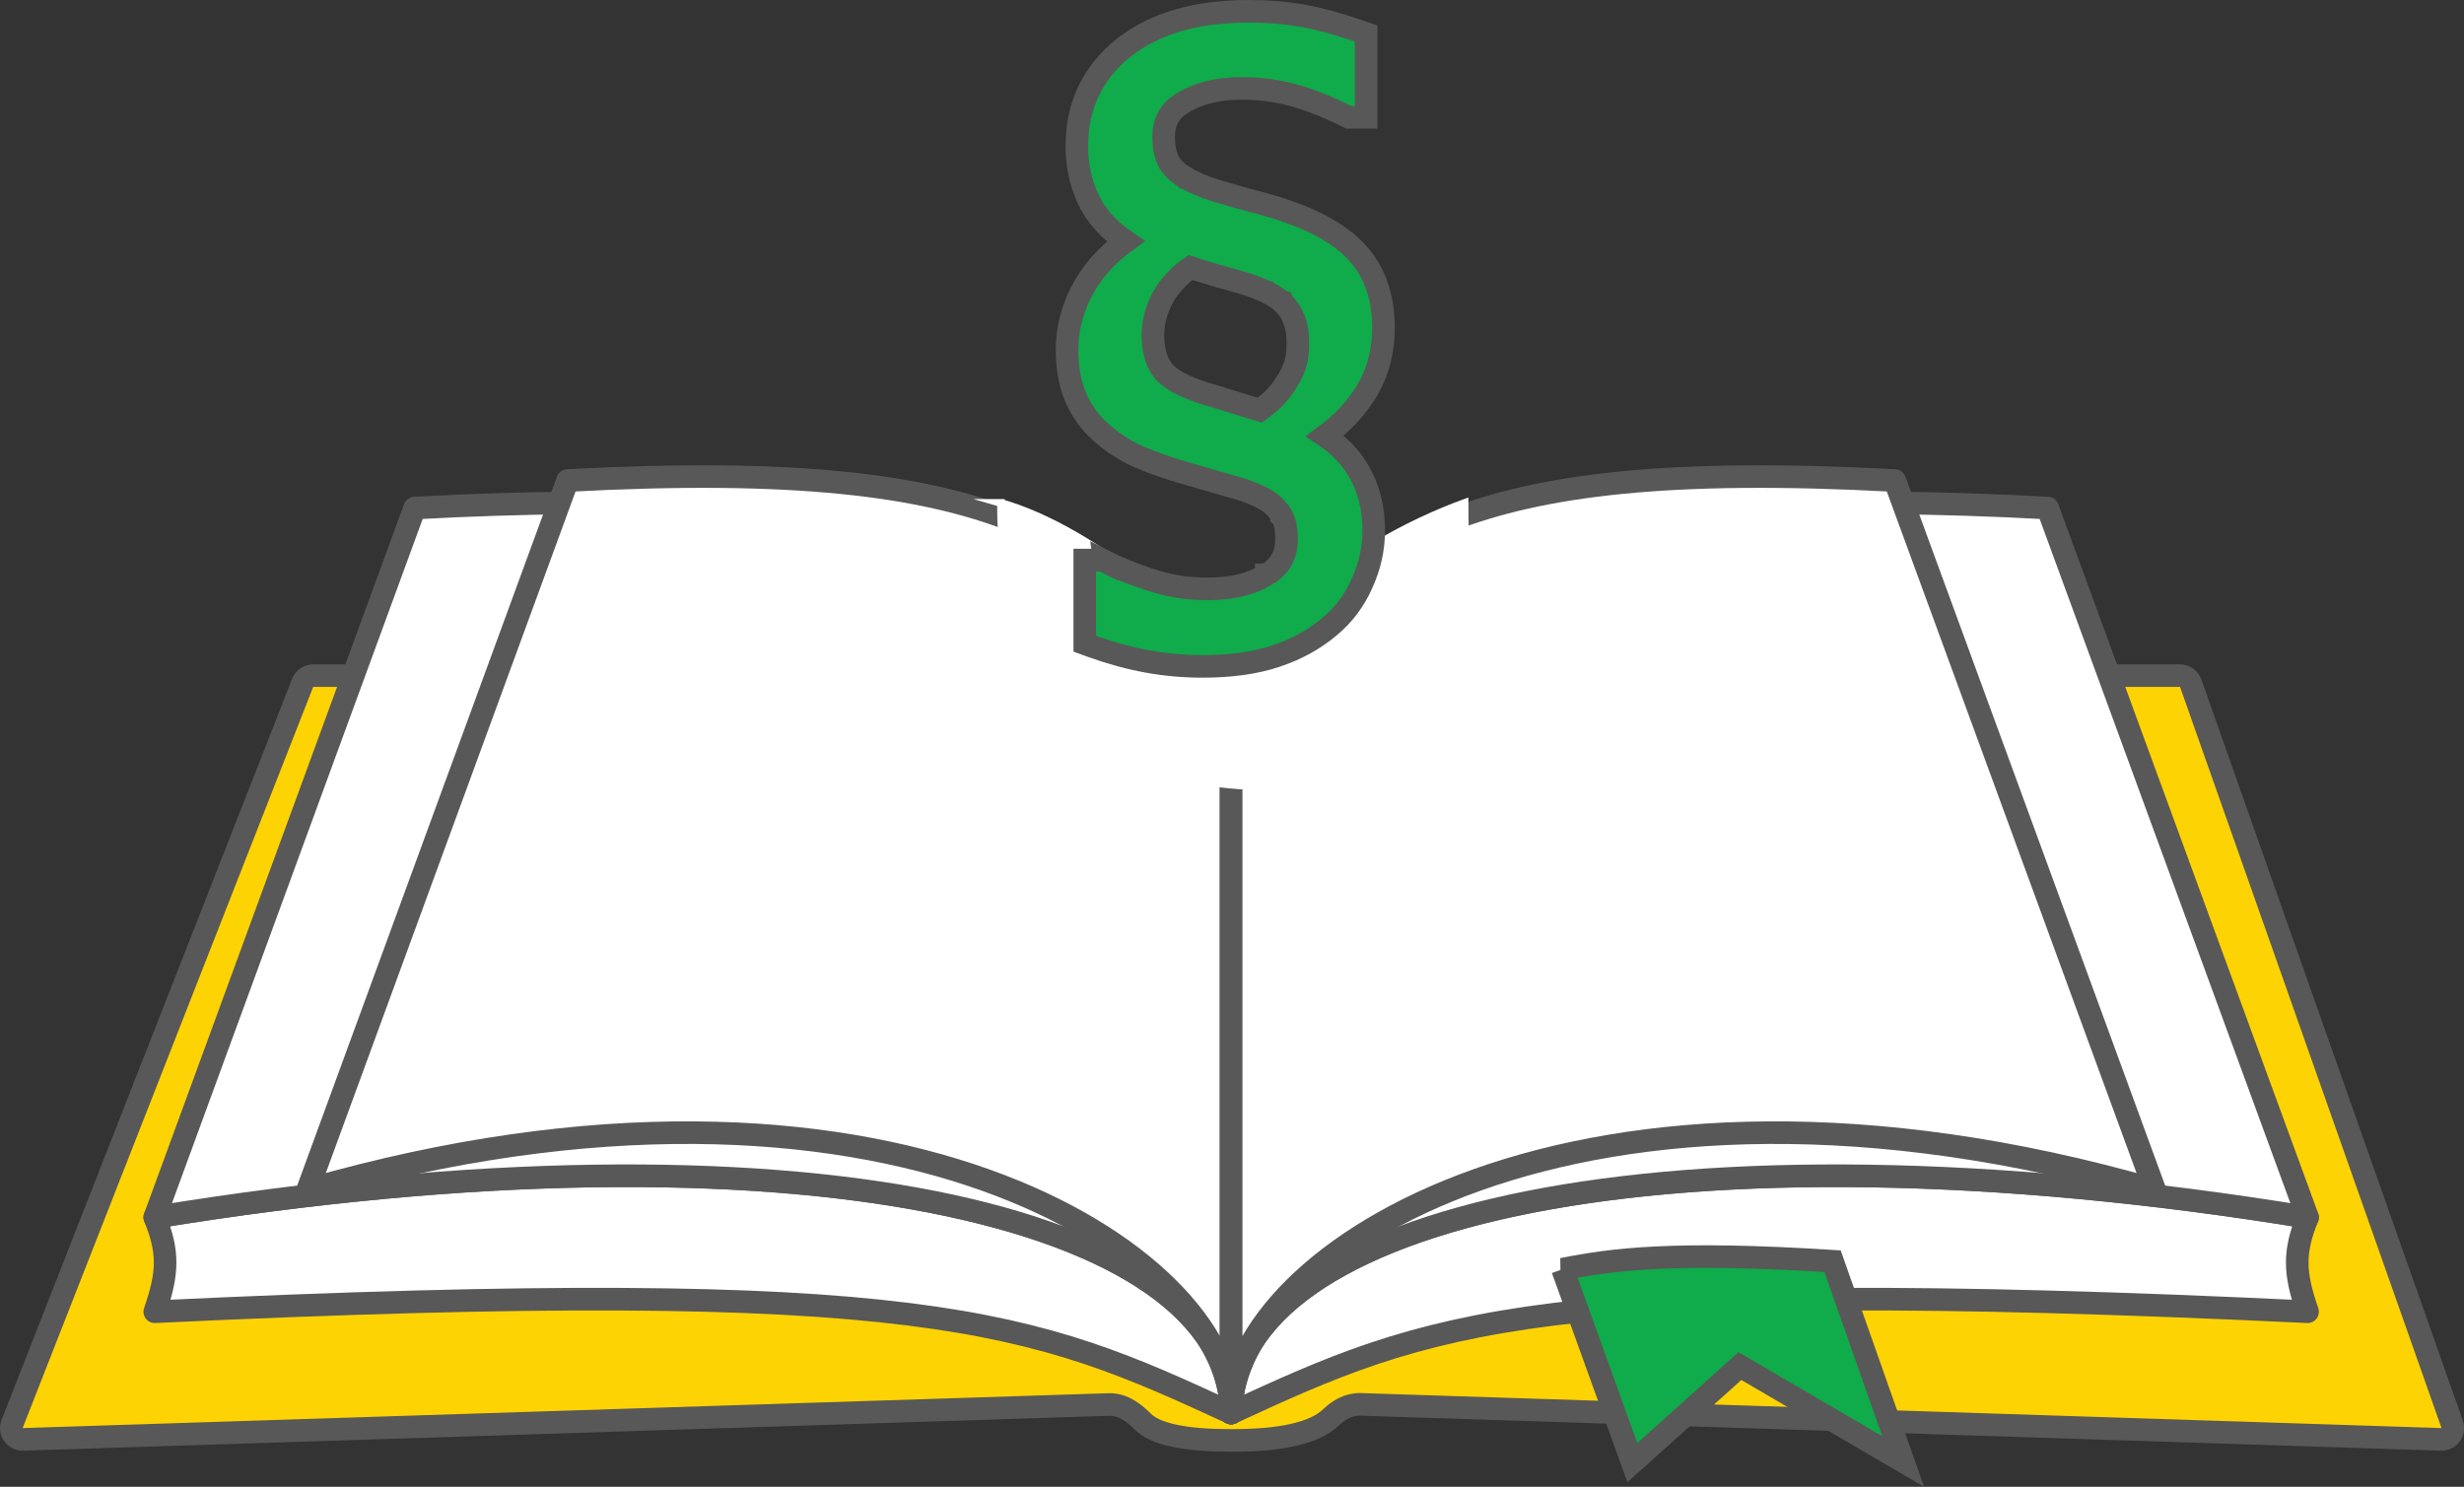
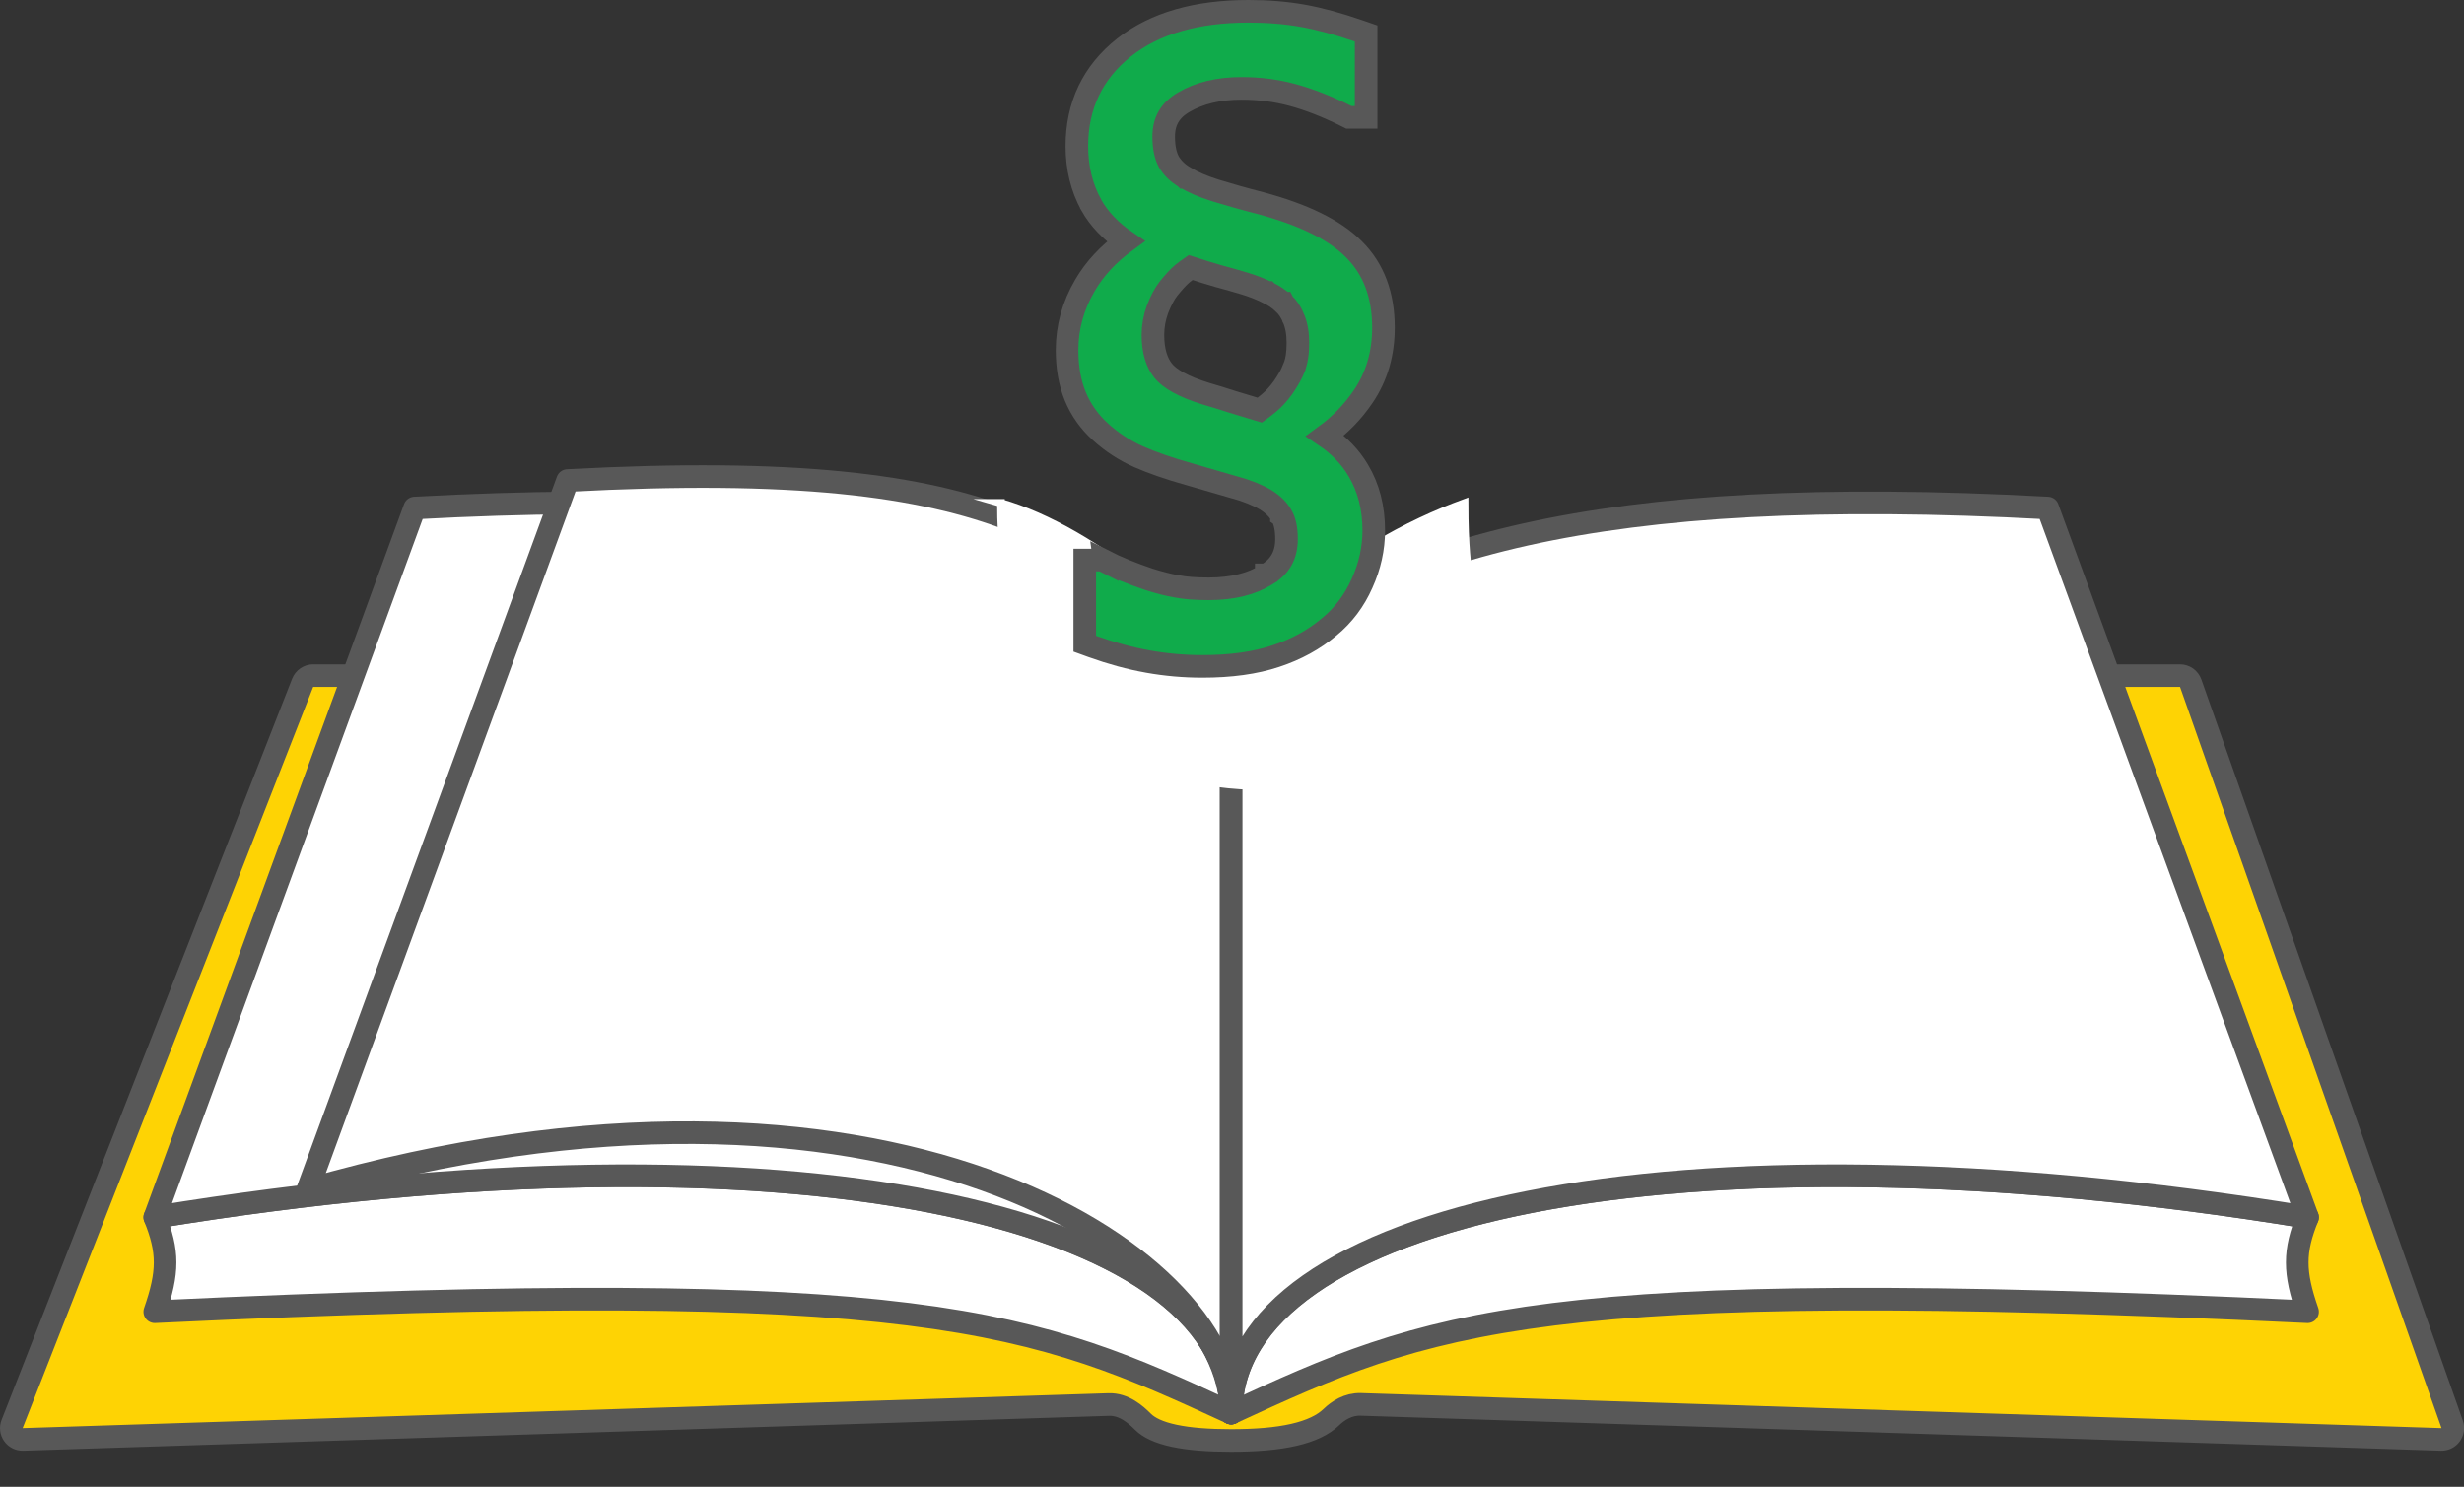
<svg xmlns="http://www.w3.org/2000/svg" id="Layer_2" viewBox="0 0 327.18 197.46">
  <rect x="0" y="0" width="327.18" height="197.46" fill="#333333" stroke="none" />
  <defs>
    <style>.cls-1{stroke:#fff;stroke-miterlimit:10;stroke-width:1.01px;}.cls-1,.cls-2{fill:#fff;}.cls-3{fill:#10ab4b;}.cls-3,.cls-2,.cls-4{stroke:#585858;stroke-width:3px;}.cls-2,.cls-4{stroke-linecap:round;stroke-linejoin:round;}.cls-4{fill:#fed304;}</style>
  </defs>
  <g id="Layer_1-2">
    <g>
      <path class="cls-4" d="m1.61,189.11l38.58-98.43c.23-.57.78-.95,1.4-.95h247.88c.64,0,1.2.4,1.42,1l34.72,98.43c.35,1-.41,2.03-1.46,2l-143.48-4.65c-1.64-.05-2.99.82-3.9,1.7-1.08,1.04-2.72,1.83-5,2.35-2.27.52-5.06.74-8.31.74-3,0-5.53-.19-7.54-.62-2.03-.43-3.37-1.08-4.15-1.86-.94-.94-2.51-2.36-4.56-2.29L3.05,191.16c-1.08.03-1.84-1.04-1.44-2.05Z" />
      <path class="cls-2" d="m20.55,174.21c1.83-5.26,1.83-8.01,0-12.54,83.6-13.72,142.93-.65,142.93,25.99-26.39-12.18-40.2-18.32-142.93-13.45Z" />
      <path class="cls-2" d="m163.48,89.4v98.26c0-26.15-57.88-39.91-142.93-25.99l34.51-94.2c60.1-3.25,88.52,5.28,108.42,21.93Z" />
      <path class="cls-2" d="m163.48,89.4v98.26c0-21.13-46.29-51.57-122.63-29.64l34.51-94.2c60.1-3.25,68.22,8.93,88.11,25.58Z" />
      <path class="cls-2" d="m306.41,174.21c-1.83-5.26-1.83-8.01,0-12.54-83.6-13.72-142.93-.65-142.93,25.99,26.39-12.18,40.2-18.32,142.93-13.45Z" />
      <path class="cls-2" d="m163.48,89.4v98.26c0-26.15,57.88-39.91,142.93-25.99l-34.51-94.2c-60.1-3.25-88.52,5.28-108.42,21.93Z" />
-       <path class="cls-2" d="m163.48,89.4v98.26c0-21.13,46.29-51.57,122.63-29.64l-34.51-94.2c-60.1-3.25-68.22,8.93-88.11,25.58Z" />
-       <path class="cls-3" d="m207.48,168.56l9.27,25.69,13.59-12.2.69-.62,1.12.65,20.56,12.02-9.38-26.6c-20.99-1.33-29.21-.27-35.86,1.06Z" />
      <path class="cls-1" d="m132.9,66.79c6.15,1.74,13.25,5.87,20.1,11.55,4.52,3.75,7.95,7.59,10.48,10.88,3.89-4.86,9.98-11.23,18.82-16.58,4.36-2.64,8.52-4.51,12.17-5.85,0,12.16,1.64,8.99-.3,16.17-.64,2.38-3.11,10.36-9.66,15.78-14.36,11.88-36.9,1.73-41.93-.54-4.8-2.16-9.52-9.81-8.39-19.29.8-6.7-1.28-.54-1.28-12.12Z" />
      <path class="cls-3" d="m171.86,48.78h0s0,.02,0,.02c-.33.82-.82,1.7-1.48,2.66-.62.85-1.24,1.53-1.87,2.05-.46.38-.87.7-1.23.96-1.33-.41-2.55-.78-3.67-1.11-1.27-.41-2.42-.77-3.43-1.06-3.11-.95-4.9-2.03-5.73-3.07-.85-1.07-1.36-2.6-1.36-4.76,0-1.14.2-2.27.61-3.4.47-1.2.95-2.08,1.42-2.69.73-.92,1.35-1.58,1.86-2.02.39-.32.76-.59,1.11-.83,1.37.44,2.62.83,3.76,1.16h.01s.01,0,.01,0c1.29.35,2.41.67,3.37.96,1.18.36,2.19.76,3.05,1.19h.02s.02.02.02.02c.81.38,1.5.85,2.08,1.4h.01s.01.02.01.02c.55.5,1,1.17,1.35,2.04v.02s.01.02.01.02c.35.83.55,1.88.55,3.17,0,1.48-.2,2.53-.5,3.25Zm-25.2,25.76l-.32-.16h-2.3v11.11l.99.36c2.53.91,4.99,1.58,7.39,2.01,2.39.43,4.8.64,7.23.64,3.74,0,7.01-.44,9.75-1.36,2.73-.9,5.1-2.2,7.1-3.89,1.9-1.56,3.35-3.5,4.36-5.79,1.03-2.27,1.55-4.61,1.55-7.01,0-2.99-.67-5.68-2.07-8-1.05-1.78-2.53-3.3-4.4-4.56,2.02-1.47,3.71-3.21,5.06-5.21,1.81-2.66,2.7-5.73,2.7-9.18,0-4.25-1.27-7.78-3.95-10.42-2.58-2.6-6.76-4.58-12.29-6.08h0s0,0,0,0c-2.26-.58-4.27-1.15-6.05-1.7-1.7-.53-3.04-1.12-4.06-1.74h-.01s-.01-.01-.01-.01c-.95-.56-1.64-1.24-2.12-2.05-.42-.77-.69-1.85-.69-3.36,0-2.04.85-3.51,2.67-4.57h0c2.03-1.19,4.56-1.83,7.67-1.83,2.36,0,4.61.29,6.75.87h0c2.19.59,4.58,1.52,7.17,2.81l.32.16h2.3V4.45l-1.01-.35c-2.69-.93-5.15-1.6-7.37-2-2.23-.4-4.64-.6-7.23-.6-6.84,0-12.41,1.55-16.55,4.82-4.15,3.29-6.25,7.7-6.25,13.09,0,2.87.63,5.49,1.92,7.83h0s0,.01,0,.01c1.05,1.85,2.59,3.45,4.57,4.8-2.3,1.68-4.12,3.62-5.41,5.84-1.58,2.69-2.38,5.57-2.38,8.61,0,2.27.35,4.32,1.09,6.13.74,1.8,1.86,3.38,3.35,4.73,1.51,1.37,3.2,2.47,5.06,3.3h0c1.83.8,4.07,1.58,6.71,2.32,2.16.62,4.13,1.19,5.93,1.72h.01s.01,0,.01,0c1.73.47,3.13,1.04,4.23,1.69,1.04.66,1.7,1.36,2.08,2.07v.02s.03.02.03.02c.39.67.64,1.66.64,3.09,0,2.15-.86,3.68-2.68,4.75h-.01s0,.01,0,.01c-1.95,1.2-4.47,1.85-7.64,1.85-1.75,0-3.14-.11-4.19-.32h-.02s-.02,0-.02,0c-1.1-.19-2.32-.5-3.65-.92-1.03-.34-2.1-.74-3.22-1.19-1.1-.46-2.02-.87-2.74-1.24Z" />
    </g>
  </g>
</svg>